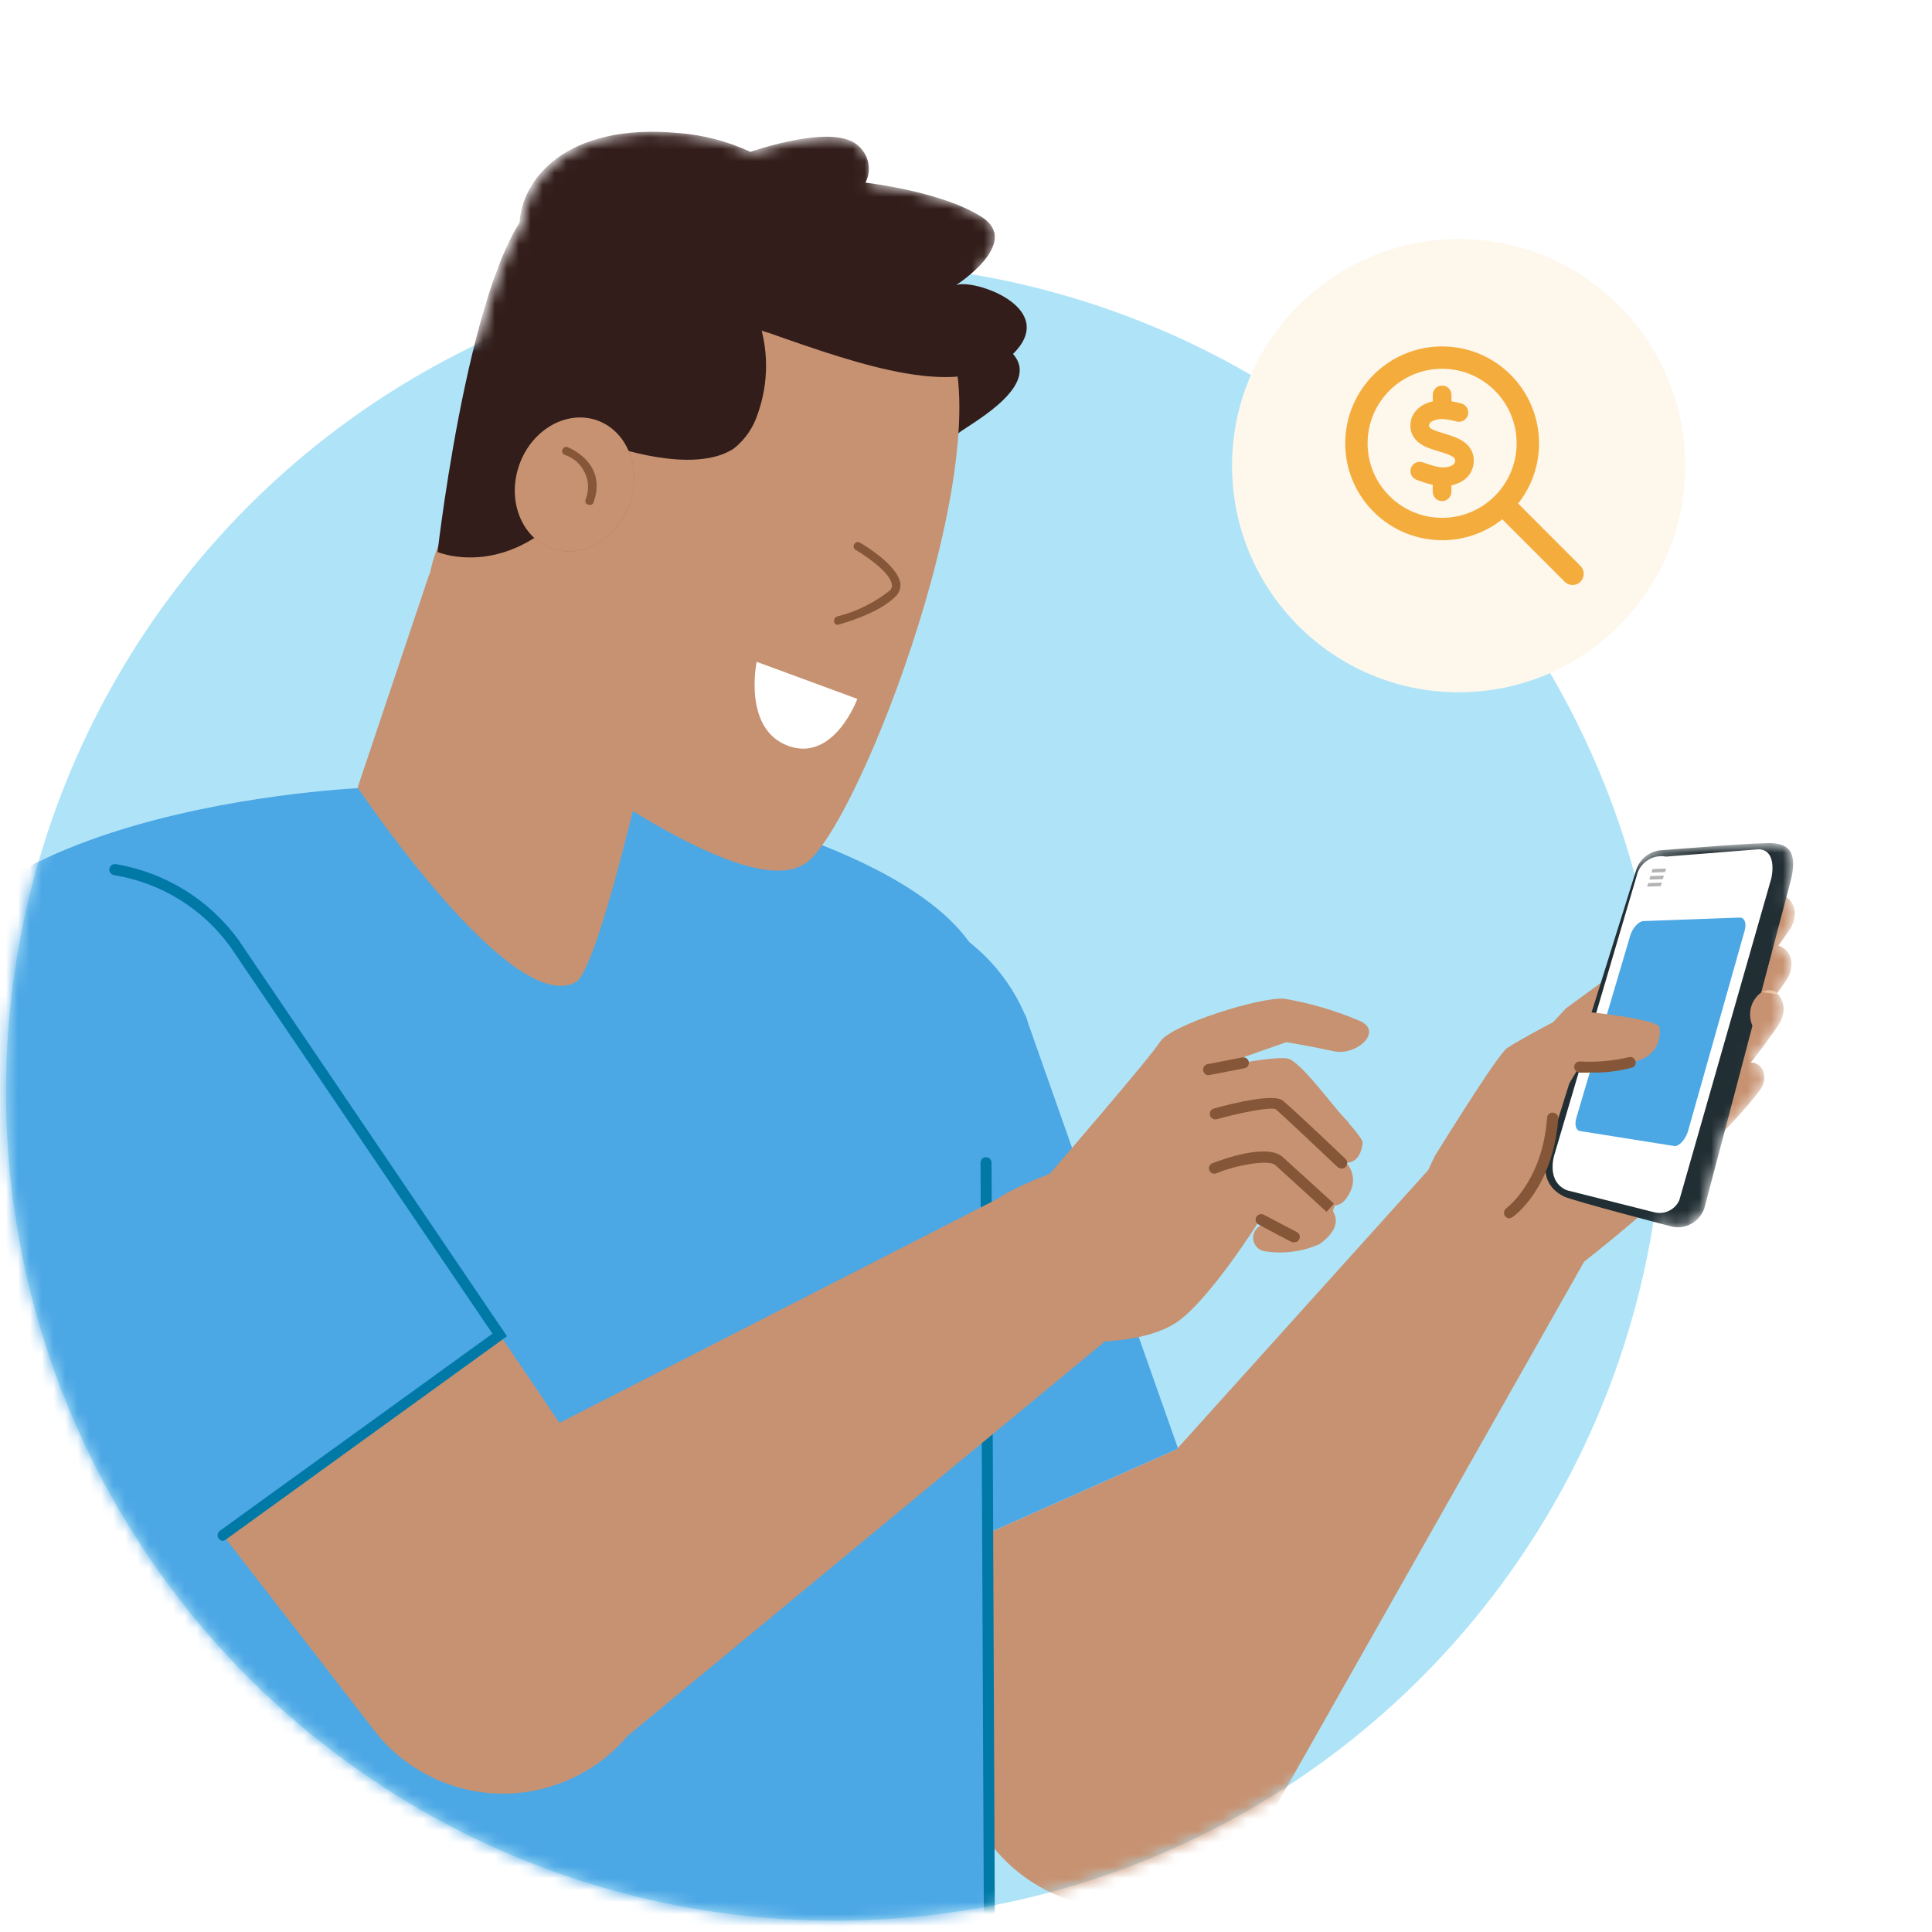
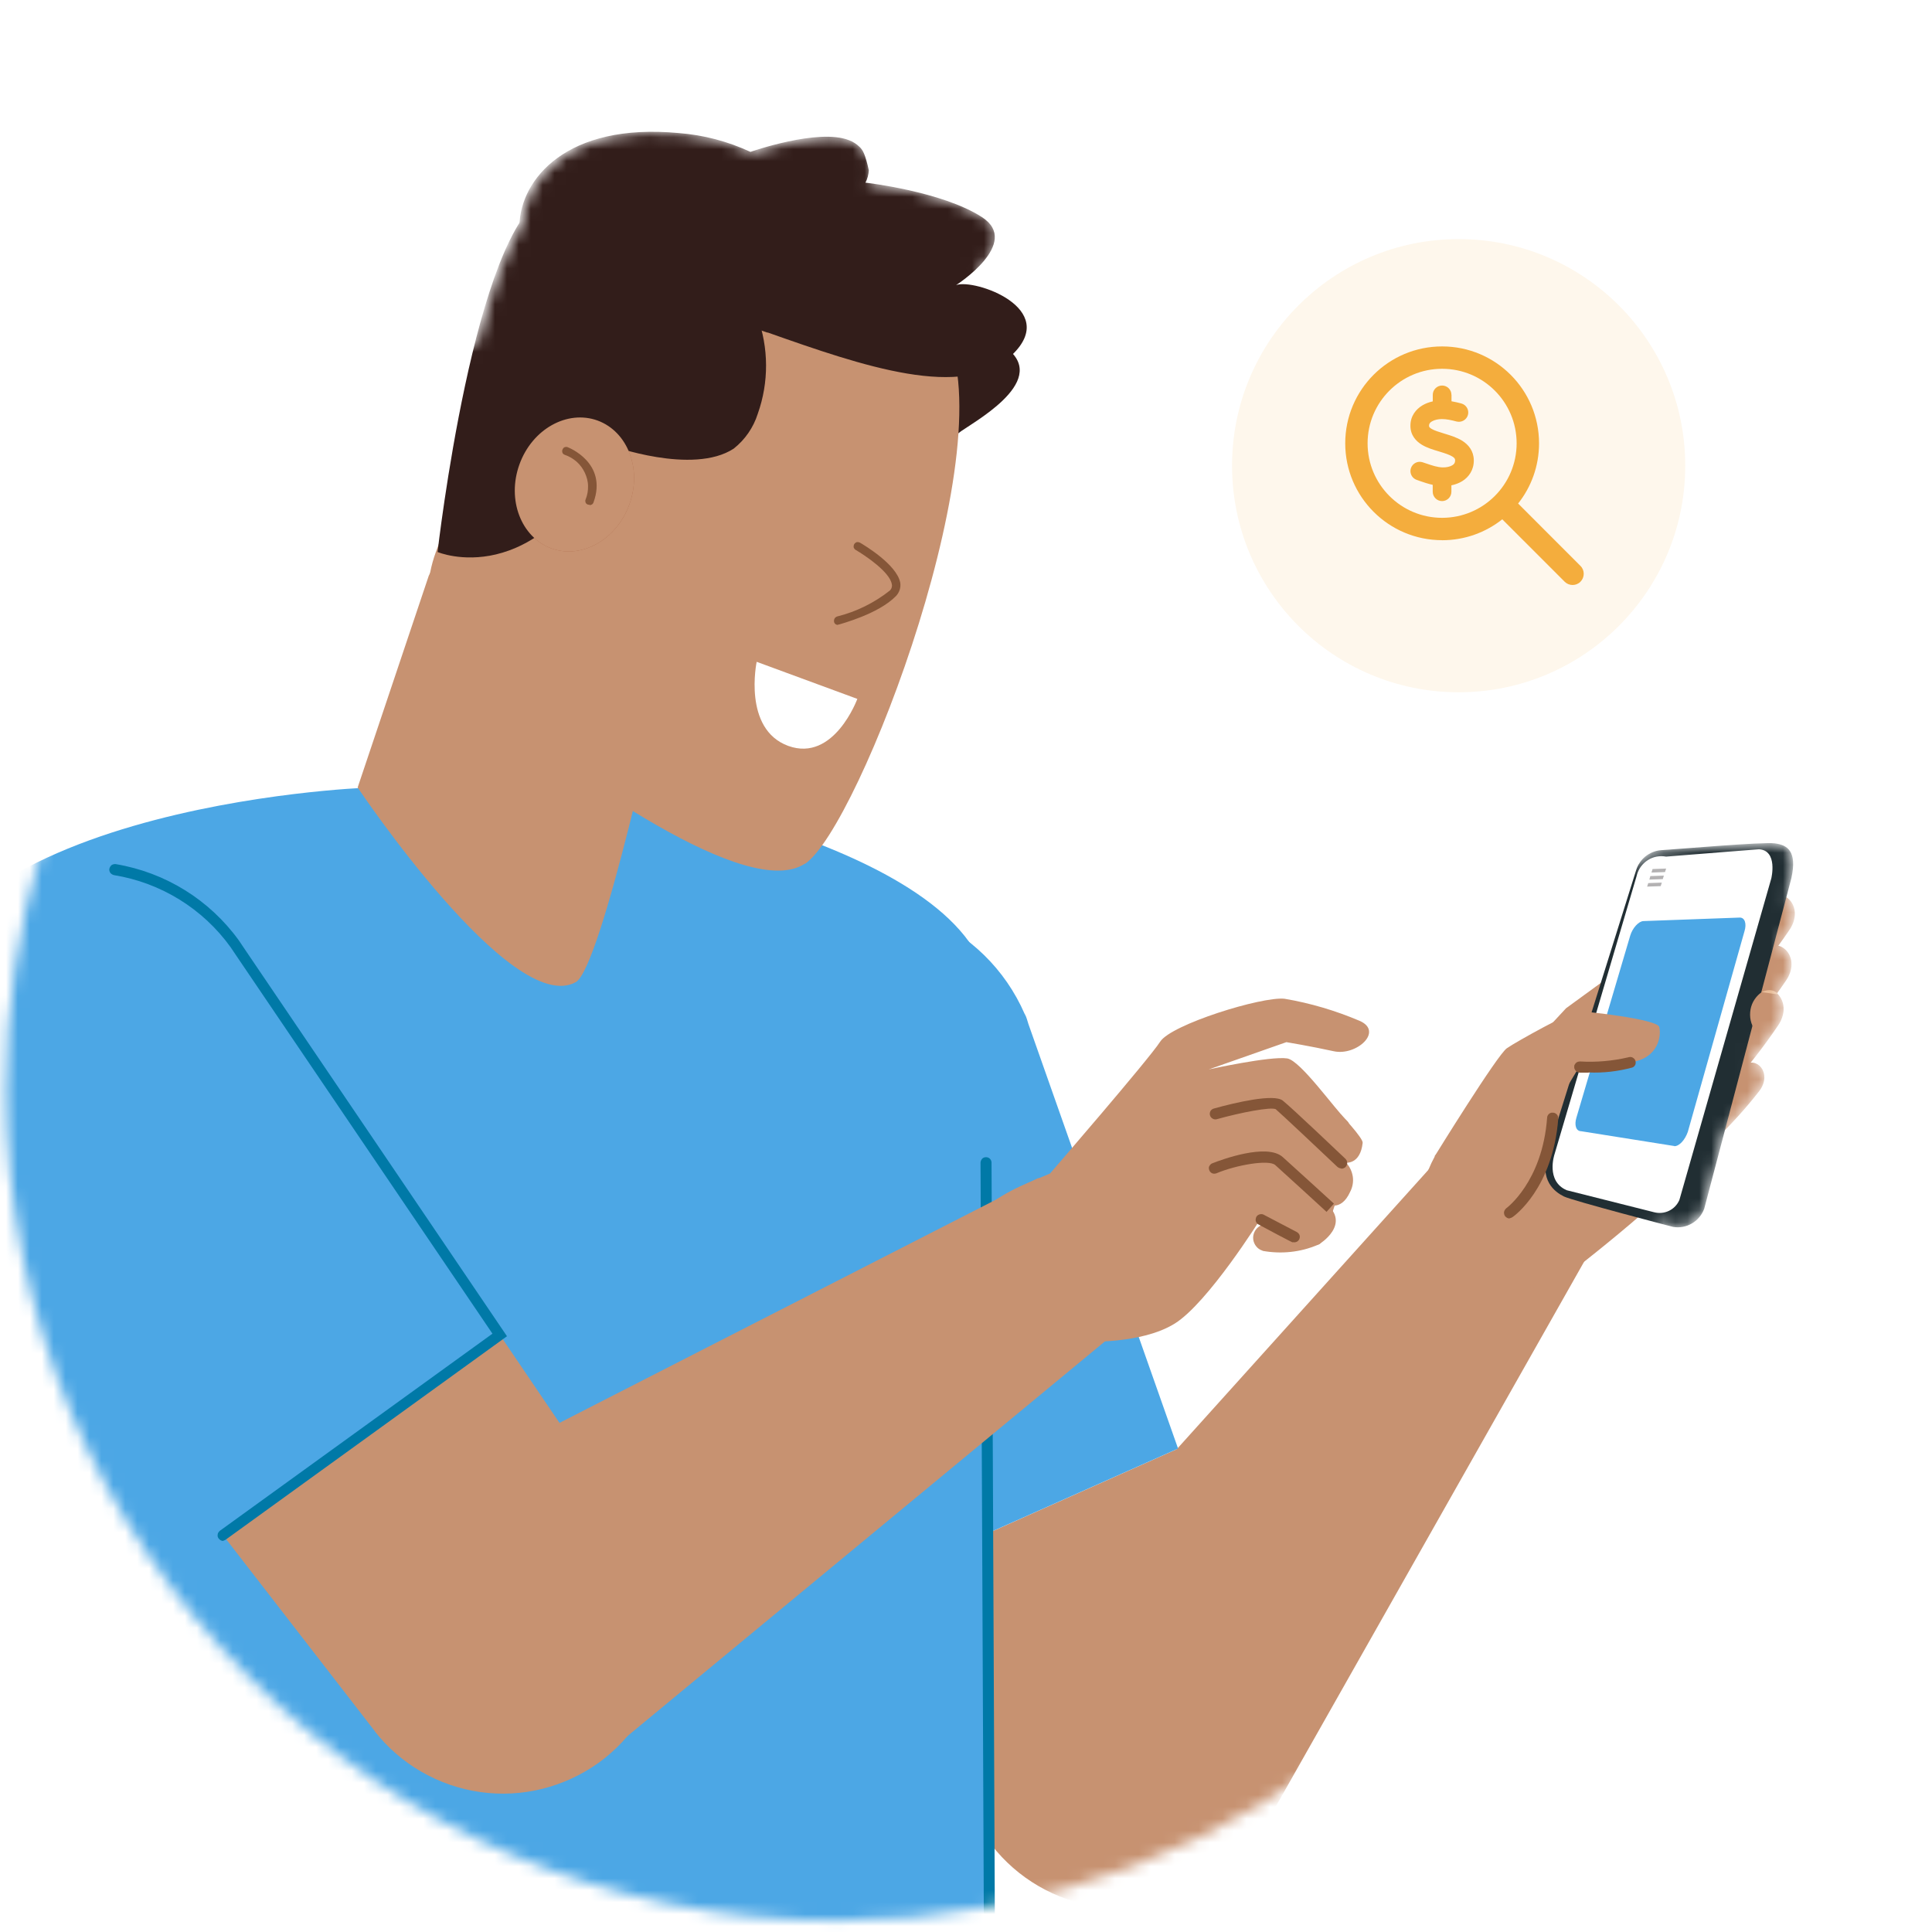
<svg xmlns="http://www.w3.org/2000/svg" width="162" height="162" viewBox="0 0 162 162" fill="none">
-   <circle cx="70.002" cy="91.549" r="69.5" fill="#AFE4F8" />
  <mask id="mask0_85_15734" style="mask-type:alpha" maskUnits="userSpaceOnUse" x="0" y="11" width="151" height="151">
    <path d="M43.803 18.669C44.035 14.888 47.872 10.287 57.143 11.156C59.23 11.316 61.264 11.851 63.164 12.734C63.164 12.734 68.864 10.727 71.433 11.757C71.767 11.878 72.075 12.079 72.329 12.332C72.583 12.587 72.783 12.895 72.917 13.229C73.051 13.563 73.104 13.925 73.091 14.286C73.064 14.647 72.971 14.995 72.81 15.316C72.851 15.32 79.243 16.045 82.577 18.206C84.713 19.59 83.235 21.529 81.889 22.75C108.602 27.288 130.134 47.035 137.264 72.77C137.419 72.395 137.659 72.065 137.968 71.813C138.342 71.519 138.784 71.331 139.252 71.29C140.938 71.183 147.799 70.582 148.817 70.715C149.834 70.849 150.717 71.318 150.209 73.632L149.786 75.233C150.501 75.687 150.862 76.849 149.979 78.073C149.698 78.486 149.409 78.894 149.113 79.299C150.061 79.529 150.734 80.88 149.7 82.304C149.473 82.638 149.24 82.967 149.005 83.294C149.607 83.835 149.849 84.935 149.044 86.062C148.335 87.103 147.581 88.119 146.792 89.104C147.671 89.025 148.448 90.217 147.532 91.464C146.63 92.626 145.663 93.721 144.639 94.76L142.904 101.339C142.717 101.861 142.355 102.303 141.874 102.583C141.392 102.864 140.843 102.971 140.295 102.877C140.271 102.871 139.723 102.729 138.903 102.513C133.584 135.696 104.826 161.047 70.144 161.047C31.682 161.047 0.502 129.868 0.502 91.406C0.502 63.695 16.686 39.764 40.118 28.55C41.115 24.638 42.344 20.975 43.803 18.669Z" fill="#321D1A" />
  </mask>
  <g mask="url(#mask0_85_15734)">
    <path d="M122.716 94.825L84.333 137.436L84.119 137.676L84.066 137.743C83.009 139.161 82.26 140.78 81.831 142.493C81.403 144.205 81.323 145.984 81.577 147.737C81.845 149.49 82.447 151.162 83.357 152.674C84.266 154.186 85.47 155.51 86.888 156.554C88.307 157.597 89.925 158.36 91.638 158.788C93.35 159.216 95.13 159.296 96.882 159.042C98.635 158.774 100.307 158.172 101.819 157.263C103.331 156.353 104.655 155.149 105.699 153.731C105.926 153.369 106.14 152.995 106.328 152.62L133.928 103.855C133.928 103.855 136.403 99.213 131.038 95.253C127.198 92.376 122.703 94.825 122.703 94.825H122.716Z" fill="#C79271" />
    <path d="M146.918 80.378C146.918 80.378 147.747 79.776 148.015 79.562C149.326 78.532 151.119 80.351 149.701 82.305C148.644 83.857 147.493 85.342 146.262 86.773L146.918 80.378Z" fill="#C79271" />
    <path d="M147.184 76.147L148.295 75.331C149.606 74.301 151.398 76.107 149.98 78.073C148.923 79.625 147.759 81.124 146.529 82.542L147.184 76.147Z" fill="#C79271" />
    <path d="M145.392 89.98C145.392 89.98 146.034 89.511 146.235 89.337C147.265 88.521 148.643 89.953 147.533 91.465C146.369 92.963 145.098 94.354 143.733 95.652L145.392 89.966V89.98Z" fill="#C79271" />
    <path d="M146.248 84.056C146.248 84.056 147.077 83.454 147.345 83.24C148.669 82.21 150.449 84.096 149.044 86.063C147.987 87.615 146.837 89.113 145.606 90.531L146.261 84.056H146.248Z" fill="#C79271" />
    <path d="M120.335 96.899L131.453 84.51L138.691 79.239L145.607 88.323C145.607 88.323 142.183 96.953 141.915 97.461C140.617 99.896 130.543 107.589 130.543 107.589C130.543 107.589 124.349 109.194 121.62 106.652C118.328 103.562 118.65 100.016 120.335 96.912V96.899Z" fill="#C79271" />
    <path d="M124.804 91.55L131.319 84.539L138.557 79.268L145.474 88.352C145.474 88.352 142.049 96.981 141.794 97.476C140.497 99.925 129.633 96.647 129.633 96.647C121.673 100.674 122.623 96.446 124.817 91.55H124.804Z" fill="#C79271" />
    <path d="M129.78 96.617L137.192 72.964C137.339 72.509 137.606 72.107 137.968 71.813C138.342 71.519 138.784 71.332 139.252 71.291C140.938 71.184 147.801 70.582 148.818 70.716C149.835 70.85 150.718 71.318 150.209 73.633L142.904 101.34C142.717 101.862 142.356 102.303 141.874 102.584C141.393 102.865 140.844 102.972 140.296 102.878C140.296 102.878 131.907 100.698 131.131 100.323C130.355 99.935 129.071 98.985 129.78 96.63V96.617Z" fill="#212E33" />
    <path d="M137.246 73.406L130.342 96.806C130.342 96.806 129.593 99.04 131.373 99.802L138.704 101.649C139.119 101.756 139.56 101.716 139.948 101.528C140.336 101.341 140.644 101.02 140.818 100.619L148.524 73.661C148.524 73.661 149.099 71.306 147.494 71.212C147.494 71.212 141.982 71.641 139.707 71.828C139.172 71.734 138.624 71.828 138.169 72.122C137.714 72.416 137.38 72.871 137.246 73.393V73.406Z" fill="white" />
    <path d="M147.788 83.146C147.52 83.32 147.306 83.534 147.132 83.788C146.958 84.042 146.838 84.337 146.784 84.644C146.731 84.952 146.731 85.26 146.798 85.567C146.865 85.875 146.998 86.156 147.172 86.41C147.48 86.945 148.791 85.661 149.139 84.805C149.487 83.962 148.898 82.33 147.801 83.132L147.788 83.146Z" fill="#C79271" />
    <path d="M149.113 83.388C149.113 83.388 148.725 82.733 147.708 83.188L149.113 83.388Z" fill="#E9BE9A" />
    <path d="M139.612 73.124L138.475 73.165L138.569 72.87L139.706 72.83L139.612 73.124Z" fill="#B4B2B3" />
    <path d="M139.425 73.715L138.301 73.755L138.381 73.461L139.518 73.421L139.425 73.715Z" fill="#B4B2B3" />
    <path d="M139.251 74.303L138.114 74.343L138.208 74.048L139.345 74.008L139.251 74.303Z" fill="#B4B2B3" />
    <path d="M140.402 96.097L132.576 94.853C132.161 94.853 131.987 94.344 132.188 93.702L136.696 78.45C136.897 77.795 137.405 77.246 137.807 77.233L145.887 76.939C146.302 76.939 146.476 77.447 146.275 78.089L141.526 94.906C141.298 95.561 140.83 96.11 140.389 96.11L140.402 96.097Z" fill="#4CA7E5" />
    <path d="M120.334 96.898C120.334 96.898 125.551 88.443 126.354 87.894C127.157 87.332 131.773 84.79 132.321 84.79C132.87 84.79 138.957 85.446 139.131 86.115C139.305 86.771 139.131 88.764 136.669 89.085C135.278 89.286 133.873 89.379 132.468 89.379L129.94 93.567C130.087 95.534 129.685 97.487 128.776 99.24C127.264 102.102 121.618 103.106 121.618 103.106L120.307 96.898H120.334Z" fill="#C79271" />
    <path d="M133.205 89.941H132.442C132.322 89.941 132.201 89.874 132.121 89.78C132.041 89.687 131.987 89.566 132.001 89.446C132.001 89.379 132.001 89.326 132.041 89.272C132.067 89.218 132.108 89.165 132.148 89.125C132.188 89.085 132.241 89.058 132.308 89.031C132.362 89.018 132.429 89.004 132.496 89.004C133.847 89.085 135.211 88.964 136.536 88.656C136.656 88.616 136.777 88.616 136.884 88.67C136.991 88.723 137.084 88.817 137.125 88.924C137.165 89.044 137.165 89.165 137.125 89.272C137.071 89.379 136.991 89.473 136.87 89.513C135.68 89.834 134.449 89.981 133.218 89.927L133.205 89.941Z" fill="#855638" />
    <path d="M126.583 102.17C126.503 102.17 126.436 102.157 126.369 102.116C126.302 102.076 126.249 102.036 126.195 101.969C126.128 101.862 126.101 101.742 126.115 101.621C126.142 101.501 126.208 101.394 126.302 101.314C126.302 101.314 129.326 99.12 129.727 93.728C129.727 93.661 129.74 93.608 129.767 93.554C129.794 93.501 129.834 93.447 129.874 93.407C129.914 93.367 129.981 93.34 130.035 93.313C130.088 93.3 130.155 93.287 130.222 93.3C130.289 93.3 130.342 93.313 130.396 93.34C130.449 93.367 130.503 93.407 130.543 93.447C130.583 93.487 130.61 93.541 130.637 93.608C130.65 93.661 130.664 93.728 130.664 93.782C130.209 99.655 126.971 101.956 126.837 102.05C126.757 102.103 126.663 102.143 126.57 102.157L126.583 102.17Z" fill="#855638" />
    <path d="M81.47 151.911C82.915 155.149 85.563 157.691 88.855 159.016C92.146 160.34 95.811 160.34 99.103 159.016C102.394 157.691 105.029 155.136 106.474 151.898C107.919 148.66 108.04 144.995 106.822 141.663L98.768 121.475L73.068 132.914L81.483 151.911H81.47Z" fill="#C79271" />
    <path d="M85.912 85.006C84.293 81.287 81.282 78.344 77.523 76.805C73.764 75.267 69.549 75.267 65.79 76.778C62.031 78.304 59.007 81.234 57.375 84.953C55.743 88.672 55.636 92.873 57.067 96.672C57.188 96.953 57.308 97.234 57.442 97.502L73.081 132.902L98.782 121.463L86.233 85.863C86.139 85.582 86.085 85.301 85.925 85.02L85.912 85.006Z" fill="#4CA7E5" />
    <path d="M51.342 66.048H30.752C30.752 66.048 -8.461 67.48 -8.461 87.508L-10.213 162.303C1.467 172.815 16.681 163.808 33.003 168.143C51.342 168.143 67.062 171.445 82.956 165.746V83.909C82.956 71.146 51.328 66.048 51.328 66.048H51.342Z" fill="#4CA7E5" />
    <path d="M82.981 165.236C82.861 165.236 82.74 165.182 82.66 165.102C82.579 165.022 82.526 164.902 82.513 164.781L82.218 97.5C82.218 97.38 82.272 97.259 82.352 97.165C82.432 97.072 82.553 97.032 82.686 97.032C82.82 97.032 82.927 97.085 83.008 97.165C83.088 97.246 83.141 97.366 83.141 97.487L83.436 164.768C83.436 164.768 83.436 164.888 83.409 164.942C83.382 164.995 83.356 165.049 83.315 165.089C83.275 165.129 83.222 165.169 83.168 165.196C83.115 165.223 83.048 165.236 82.994 165.223L82.981 165.236Z" fill="#0079A7" />
    <path d="M48.278 82.355C42.9 85.325 29.989 66.033 29.989 66.033L35.956 48.266C35.956 48.266 41.2 37.095 48.84 39.396C59.891 42.714 55.569 57.176 55.569 57.176C55.569 57.176 50.459 81.124 48.278 82.355Z" fill="#C79271" />
    <path d="M80.292 36.412C80.399 36.024 87.302 32.706 85.055 29.816C82.807 26.94 77.723 27.568 77.723 27.568L80.292 36.412Z" fill="#321D1A" />
    <path d="M67.476 72.428C62.726 75.532 48.411 65.337 40.076 58.782C38.243 57.337 36.919 55.357 36.29 53.109C35.661 50.862 35.742 48.48 36.544 46.3L44.465 24.613C45.361 22.138 47.114 20.051 49.415 18.753C51.716 17.455 54.392 17.014 56.987 17.509C65.028 19.074 75.811 22.151 79.075 27.543C84.574 36.627 72.025 69.458 67.489 72.441L67.476 72.428Z" fill="#C79271" />
    <path d="M46.217 45.979C48.759 46.916 51.702 45.257 52.773 42.3C53.843 39.344 52.652 36.2 50.11 35.263C47.568 34.34 44.625 35.972 43.555 38.942C42.484 41.912 43.702 45.043 46.217 45.979Z" fill="#AA6848" />
    <path d="M49.16 43.105H49.04C48.946 43.078 48.879 43.011 48.839 42.918C48.799 42.837 48.799 42.73 48.825 42.65C48.973 42.289 49.04 41.914 49.026 41.526C49.026 41.138 48.933 40.764 48.759 40.416C48.598 40.068 48.371 39.747 48.076 39.493C47.795 39.239 47.447 39.038 47.086 38.918C46.993 38.891 46.926 38.824 46.886 38.73C46.846 38.65 46.846 38.543 46.872 38.463C46.899 38.369 46.966 38.302 47.06 38.262C47.14 38.222 47.247 38.222 47.327 38.249C47.782 38.409 48.197 38.65 48.545 38.971C48.906 39.292 49.187 39.68 49.387 40.108C49.588 40.536 49.709 41.005 49.722 41.486C49.735 41.968 49.655 42.436 49.495 42.891C49.468 42.958 49.414 43.011 49.361 43.052C49.307 43.092 49.227 43.105 49.16 43.105Z" fill="#733824" />
-     <path d="M64.371 27.879C72.291 30.675 80.813 33.645 84.867 29.752C88.934 25.859 81.696 23.344 80.171 23.906C80.171 23.906 85.683 20.374 82.338 18.206C78.994 16.039 72.572 15.316 72.572 15.316C72.733 14.995 72.826 14.648 72.853 14.286C72.866 13.925 72.813 13.564 72.679 13.229C72.545 12.895 72.345 12.587 72.091 12.333C71.836 12.079 71.529 11.878 71.194 11.758C68.625 10.728 62.926 12.735 62.926 12.735C61.026 11.851 58.993 11.316 56.906 11.156C47.487 10.273 43.674 15.036 43.554 18.849C43.434 22.661 56.397 25.11 64.358 27.892L64.371 27.879Z" fill="#321D1A" />
+     <path d="M64.371 27.879C72.291 30.675 80.813 33.645 84.867 29.752C88.934 25.859 81.696 23.344 80.171 23.906C80.171 23.906 85.683 20.374 82.338 18.206C78.994 16.039 72.572 15.316 72.572 15.316C72.733 14.995 72.826 14.648 72.853 14.286C72.545 12.895 72.345 12.587 72.091 12.333C71.836 12.079 71.529 11.878 71.194 11.758C68.625 10.728 62.926 12.735 62.926 12.735C61.026 11.851 58.993 11.316 56.906 11.156C47.487 10.273 43.674 15.036 43.554 18.849C43.434 22.661 56.397 25.11 64.358 27.892L64.371 27.879Z" fill="#321D1A" />
    <path d="M70.271 52.403C70.191 52.403 70.11 52.376 70.057 52.336C69.99 52.282 69.95 52.215 69.936 52.135C69.936 52.095 69.923 52.041 69.936 52.001C69.936 51.961 69.963 51.908 69.977 51.867C70.003 51.827 70.03 51.787 70.07 51.76C70.11 51.734 70.15 51.707 70.191 51.694C71.809 51.292 73.321 50.543 74.619 49.513C74.686 49.446 74.739 49.366 74.766 49.272C74.793 49.178 74.806 49.085 74.779 48.991C74.619 47.961 72.532 46.569 71.756 46.115C71.716 46.088 71.676 46.061 71.649 46.021C71.622 45.981 71.595 45.941 71.582 45.901C71.582 45.86 71.569 45.807 71.582 45.767C71.582 45.727 71.609 45.673 71.622 45.633C71.649 45.593 71.676 45.553 71.716 45.526C71.756 45.499 71.796 45.472 71.836 45.459C71.876 45.459 71.93 45.446 71.97 45.459C72.01 45.459 72.064 45.486 72.104 45.499C72.425 45.687 75.208 47.332 75.489 48.871C75.515 49.071 75.502 49.272 75.435 49.473C75.368 49.66 75.261 49.847 75.127 49.981C73.656 51.493 70.498 52.309 70.365 52.362H70.284L70.271 52.403Z" fill="#855638" />
    <path d="M51.194 37.35C51.194 37.35 58.084 39.866 61.522 37.618C62.472 36.869 63.181 35.839 63.542 34.688C64.479 32.053 64.465 29.163 63.502 26.527C62.539 23.892 60.679 21.684 58.244 20.293C53.856 17.751 48.505 15.236 45.842 16.4C39.782 19.049 36.691 46.287 36.691 46.287C36.691 46.287 44.933 49.793 51.194 37.364V37.35Z" fill="#321D1A" />
    <path d="M46.217 45.979C48.759 46.916 51.702 45.257 52.773 42.3C53.843 39.344 52.652 36.2 50.11 35.263C47.568 34.34 44.625 35.972 43.555 38.942C42.484 41.912 43.702 45.043 46.217 45.979Z" fill="#C79271" />
    <path d="M49.427 42.317C49.427 42.317 49.347 42.317 49.307 42.317C49.267 42.304 49.226 42.277 49.186 42.25C49.146 42.224 49.119 42.183 49.106 42.143C49.093 42.103 49.079 42.05 49.079 42.01C49.079 41.969 49.079 41.916 49.106 41.876C49.253 41.514 49.32 41.127 49.307 40.752C49.307 40.364 49.2 39.989 49.039 39.642C48.879 39.294 48.638 38.972 48.357 38.718C48.062 38.464 47.728 38.264 47.367 38.143C47.327 38.13 47.286 38.103 47.246 38.076C47.206 38.049 47.179 38.009 47.166 37.969C47.153 37.929 47.139 37.876 47.139 37.835C47.139 37.795 47.139 37.742 47.166 37.702C47.179 37.661 47.206 37.621 47.233 37.581C47.26 37.541 47.3 37.514 47.34 37.501C47.38 37.487 47.434 37.474 47.474 37.474C47.514 37.474 47.567 37.474 47.608 37.501C47.608 37.501 50.992 38.785 49.761 42.143C49.735 42.21 49.695 42.264 49.628 42.304C49.561 42.344 49.494 42.357 49.427 42.357V42.317Z" fill="#855638" />
    <path d="M86.996 98.811L35.93 124.927L35.635 125.074H35.569C34.084 126.024 32.799 127.254 31.782 128.699C30.766 130.144 30.056 131.776 29.669 133.502C29.294 135.228 29.254 137.007 29.561 138.747C29.869 140.486 30.511 142.145 31.461 143.63C32.411 145.115 33.642 146.399 35.087 147.416C36.532 148.433 38.164 149.142 39.89 149.517C41.616 149.891 43.395 149.931 45.134 149.624C46.873 149.316 48.532 148.674 50.017 147.724C50.352 147.47 50.686 147.189 50.994 146.908L94.194 111.2C94.194 111.2 98.154 107.748 94.568 102.143C92.053 98.129 86.969 98.811 86.969 98.811H86.996Z" fill="#C79271" />
    <path d="M105.873 104.886C107.425 105.167 109.03 105.007 110.475 104.391C111.719 103.977 109.137 101.97 109.137 101.97C107.906 101.943 106.702 102.238 105.619 102.813C105.431 102.933 105.284 103.094 105.191 103.294C105.097 103.495 105.057 103.709 105.084 103.923C105.11 104.137 105.204 104.351 105.338 104.512C105.472 104.686 105.659 104.806 105.873 104.873V104.886Z" fill="#C79271" />
    <path d="M110.636 104.311C110.636 104.311 113.338 102.652 111.158 100.899C111.158 100.899 112.402 101.742 113.218 99.922C113.419 99.534 113.499 99.08 113.432 98.652C113.365 98.21 113.164 97.809 112.87 97.488C112.87 97.488 114.061 97.648 114.261 95.829C114.315 95.441 112.429 93.447 112.429 93.447C112.429 93.447 109.82 102.277 109.592 102.933C109.218 104.043 110.288 104.538 110.636 104.311Z" fill="#C79271" />
    <path d="M88.038 98.409C88.038 98.409 96.359 88.79 97.282 87.345C98.206 85.9 105.805 83.546 107.704 83.746C109.858 84.108 111.972 84.736 113.992 85.593C116.053 86.476 113.738 88.563 111.838 88.148C109.952 87.733 107.865 87.385 107.865 87.385L101.35 89.673C101.35 89.673 106.514 88.536 107.932 88.75C109.056 88.924 111.972 93.071 112.976 94.008C113.979 94.944 111.571 102.543 110.915 103.828C110.26 105.112 105.684 102.222 105.684 102.222C105.684 102.222 101.296 109.246 98.5 110.985C95.704 112.725 90.954 112.497 90.954 112.497C90.954 112.497 82.847 114.651 80.853 108.631C78.539 101.54 85.483 99.547 88.025 98.409H88.038Z" fill="#C79271" />
-     <path d="M101.337 90.155C101.217 90.155 101.11 90.115 101.03 90.035C100.949 89.954 100.896 89.847 100.882 89.74C100.882 89.62 100.896 89.513 100.963 89.419C101.03 89.326 101.123 89.259 101.244 89.232L104.214 88.657C104.334 88.657 104.441 88.683 104.535 88.75C104.628 88.817 104.695 88.924 104.709 89.031C104.735 89.152 104.709 89.259 104.655 89.366C104.602 89.46 104.495 89.54 104.388 89.567L101.418 90.142H101.337V90.155Z" fill="#855638" />
    <path d="M112.455 97.969C112.335 97.969 112.228 97.916 112.134 97.836C110.569 96.351 107.438 93.407 106.97 93.006C106.555 92.805 104.08 93.273 102.02 93.849C101.899 93.876 101.779 93.862 101.672 93.795C101.565 93.728 101.485 93.635 101.458 93.514C101.445 93.461 101.431 93.394 101.445 93.34C101.445 93.287 101.471 93.22 101.498 93.166C101.525 93.113 101.565 93.073 101.618 93.033C101.672 92.993 101.725 92.966 101.779 92.952C103.612 92.444 106.809 91.695 107.559 92.284C108.308 92.872 112.642 97.006 112.83 97.18C112.91 97.274 112.964 97.381 112.964 97.514C112.964 97.648 112.91 97.755 112.83 97.849C112.79 97.903 112.723 97.929 112.669 97.956C112.616 97.983 112.535 97.996 112.468 97.996L112.455 97.969Z" fill="#855638" />
    <path d="M111.21 101.596C111.21 101.596 107.478 98.171 106.929 97.689C106.381 97.208 103.638 97.689 101.992 98.385C101.872 98.425 101.752 98.425 101.645 98.385C101.538 98.332 101.444 98.251 101.404 98.131C101.377 98.077 101.364 98.011 101.364 97.957C101.364 97.89 101.364 97.837 101.404 97.783C101.431 97.73 101.457 97.676 101.511 97.636C101.551 97.596 101.604 97.556 101.658 97.542C102.407 97.248 106.22 95.83 107.558 97.02C108.106 97.502 111.852 100.927 111.852 100.927L111.224 101.623L111.21 101.596Z" fill="#855638" />
    <path d="M108.522 104.163C108.522 104.163 108.415 104.163 108.362 104.163C108.362 104.163 108.295 104.163 105.485 102.651C105.392 102.584 105.325 102.491 105.298 102.384C105.271 102.277 105.298 102.156 105.338 102.049C105.392 101.942 105.485 101.875 105.592 101.835C105.699 101.795 105.82 101.795 105.927 101.835L108.736 103.307C108.83 103.36 108.897 103.427 108.95 103.521C108.991 103.615 109.004 103.722 108.977 103.815C108.95 103.922 108.897 104.003 108.817 104.07C108.736 104.136 108.629 104.163 108.536 104.177V104.15L108.522 104.163Z" fill="#855638" />
    <path d="M71.876 58.598L63.448 55.494C63.448 55.494 62.257 61.14 66.097 62.545C69.936 63.936 71.89 58.598 71.89 58.598H71.876Z" fill="white" />
    <path d="M31.422 145.169C33.602 147.952 36.787 149.772 40.278 150.267C43.784 150.762 47.329 149.865 50.205 147.805C53.068 145.731 55.022 142.627 55.651 139.149C56.279 135.671 55.53 132.085 53.577 129.142L41.924 111.95L18.712 128.74L31.435 145.169H31.422Z" fill="#C79271" />
    <path d="M19.716 79.159C18.525 77.501 17 76.109 15.261 75.039C13.521 73.969 11.582 73.246 9.575 72.925C7.555 72.604 5.494 72.684 3.514 73.152C1.534 73.621 -0.352 74.49 -1.998 75.681C-3.657 76.872 -5.061 78.383 -6.132 80.123C-7.202 81.862 -7.924 83.788 -8.246 85.809C-8.567 87.829 -8.486 89.889 -8.018 91.869C-7.55 93.849 -6.68 95.736 -5.49 97.381C-5.316 97.635 -5.128 97.863 -4.941 98.09L18.726 128.727L41.938 111.937L20.238 79.922C20.077 79.654 19.943 79.4 19.716 79.159Z" fill="#4CA7E5" />
    <path d="M18.724 129.209C18.643 129.209 18.576 129.196 18.51 129.156C18.443 129.115 18.389 129.075 18.336 129.008C18.296 128.955 18.269 128.901 18.255 128.848C18.242 128.794 18.242 128.727 18.255 128.661C18.255 128.594 18.282 128.54 18.322 128.487C18.349 128.433 18.403 128.393 18.443 128.353L41.293 111.83L19.834 80.163L19.339 79.427C17.011 76.19 13.493 74.022 9.559 73.38C9.439 73.353 9.332 73.286 9.252 73.193C9.185 73.086 9.145 72.965 9.171 72.845C9.198 72.725 9.265 72.618 9.359 72.537C9.466 72.47 9.586 72.444 9.706 72.457C13.867 73.153 17.573 75.454 20.035 78.865C20.209 79.12 20.383 79.387 20.557 79.641L42.511 112.044L18.924 129.102C18.924 129.102 18.791 129.182 18.71 129.196L18.724 129.209Z" fill="#0079A7" />
  </g>
  <g filter="url(#filter0_d_85_15734)">
    <path d="M122.309 58.048C132.803 58.048 141.309 49.542 141.309 39.048C141.309 28.555 132.803 20.048 122.309 20.048C111.816 20.048 103.309 28.555 103.309 39.048C103.309 49.542 111.816 58.048 122.309 58.048Z" fill="#FEF7EC" />
    <g clip-path="url(#clip0_85_15734)">
      <path d="M120.922 30.923C124.376 30.923 127.171 33.722 127.171 37.172C127.171 40.621 124.372 43.42 120.922 43.42C117.473 43.42 114.674 40.621 114.674 37.172C114.674 33.722 117.473 30.923 120.922 30.923ZM120.922 45.299C122.83 45.299 124.584 44.641 125.967 43.545L131.199 48.778C131.566 49.144 132.162 49.144 132.524 48.778C132.886 48.411 132.891 47.815 132.524 47.453L127.296 42.221C128.392 40.838 129.05 39.084 129.05 37.176C129.05 32.685 125.413 29.048 120.922 29.048C116.432 29.048 112.799 32.685 112.799 37.172C112.799 41.658 116.436 45.295 120.922 45.295V45.299ZM121.705 33.11C121.705 32.681 121.356 32.327 120.922 32.327C120.489 32.327 120.139 32.677 120.139 33.11V33.656C119.843 33.722 119.543 33.827 119.273 33.989C118.731 34.314 118.26 34.88 118.265 35.705C118.265 36.497 118.735 36.997 119.231 37.297C119.66 37.555 120.197 37.717 120.622 37.842L120.689 37.863C121.181 38.013 121.539 38.13 121.785 38.28C121.985 38.405 122.01 38.492 122.014 38.6C122.014 38.796 121.943 38.913 121.785 39.009C121.589 39.13 121.281 39.205 120.947 39.192C120.514 39.175 120.106 39.038 119.577 38.859C119.485 38.825 119.393 38.796 119.293 38.763C118.885 38.626 118.444 38.85 118.306 39.255C118.169 39.663 118.394 40.104 118.798 40.242C118.873 40.267 118.956 40.292 119.035 40.325C119.36 40.438 119.735 40.567 120.135 40.654V41.233C120.135 41.662 120.485 42.017 120.918 42.017C121.351 42.017 121.701 41.666 121.701 41.233V40.696C122.014 40.629 122.326 40.521 122.609 40.346C123.168 40 123.588 39.404 123.58 38.588C123.568 37.797 123.122 37.284 122.618 36.963C122.168 36.68 121.605 36.509 121.168 36.376L121.139 36.368C120.639 36.214 120.285 36.105 120.035 35.959C119.831 35.839 119.827 35.768 119.827 35.697C119.827 35.551 119.881 35.443 120.068 35.334C120.281 35.21 120.602 35.135 120.91 35.139C121.285 35.139 121.697 35.226 122.13 35.343C122.547 35.451 122.976 35.205 123.089 34.789C123.201 34.372 122.951 33.943 122.534 33.831C122.28 33.764 122.001 33.697 121.71 33.647V33.114L121.705 33.11Z" fill="#F4AD3D" />
    </g>
  </g>
  <defs>
    <filter id="filter0_d_85_15734" x="83.309" y="0.048" width="78" height="78" filterUnits="userSpaceOnUse" color-interpolation-filters="sRGB">
      <feFlood flood-opacity="0" result="BackgroundImageFix" />
      <feColorMatrix in="SourceAlpha" type="matrix" values="0 0 0 0 0 0 0 0 0 0 0 0 0 0 0 0 0 0 127 0" result="hardAlpha" />
      <feOffset />
      <feGaussianBlur stdDeviation="10" />
      <feComposite in2="hardAlpha" operator="out" />
      <feColorMatrix type="matrix" values="0 0 0 0 0 0 0 0 0 0 0 0 0 0 0 0 0 0 0.05 0" />
      <feBlend mode="normal" in2="BackgroundImageFix" result="effect1_dropShadow_85_15734" />
      <feBlend mode="normal" in="SourceGraphic" in2="effect1_dropShadow_85_15734" result="shape" />
    </filter>
    <clipPath id="clip0_85_15734">
      <rect width="19.996" height="20" fill="white" transform="translate(112.799 29.048)" />
    </clipPath>
  </defs>
</svg>